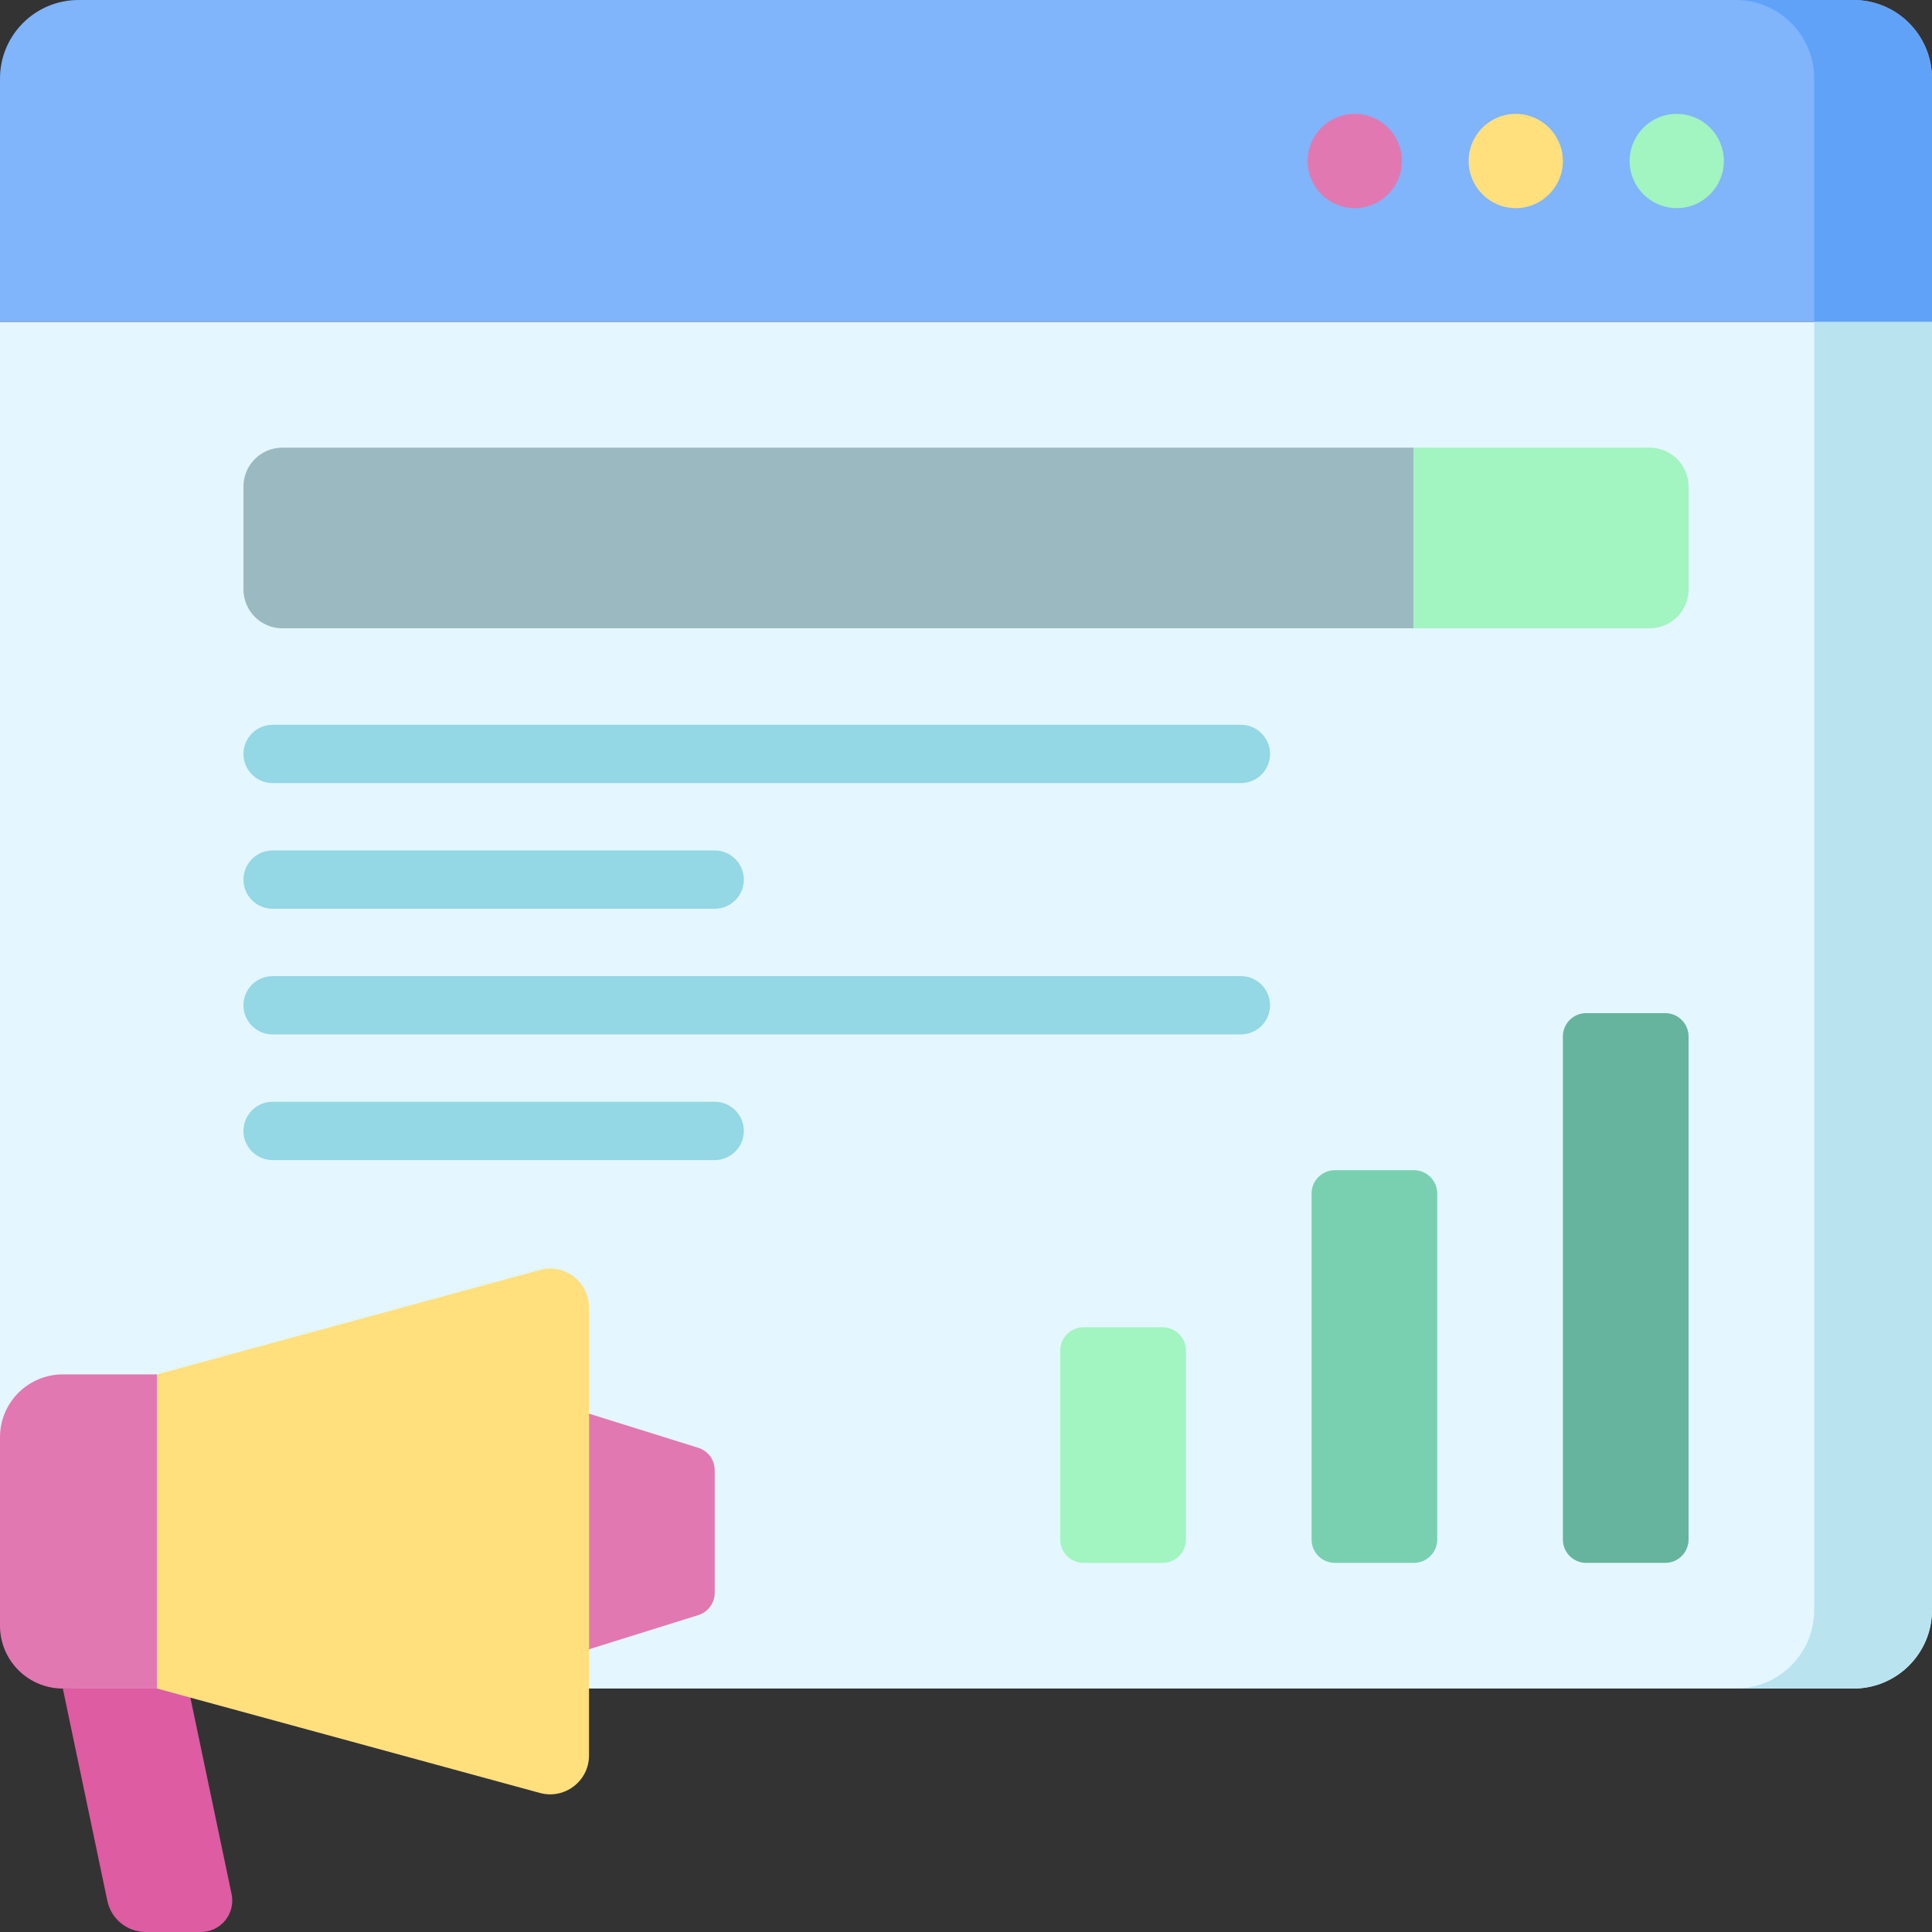
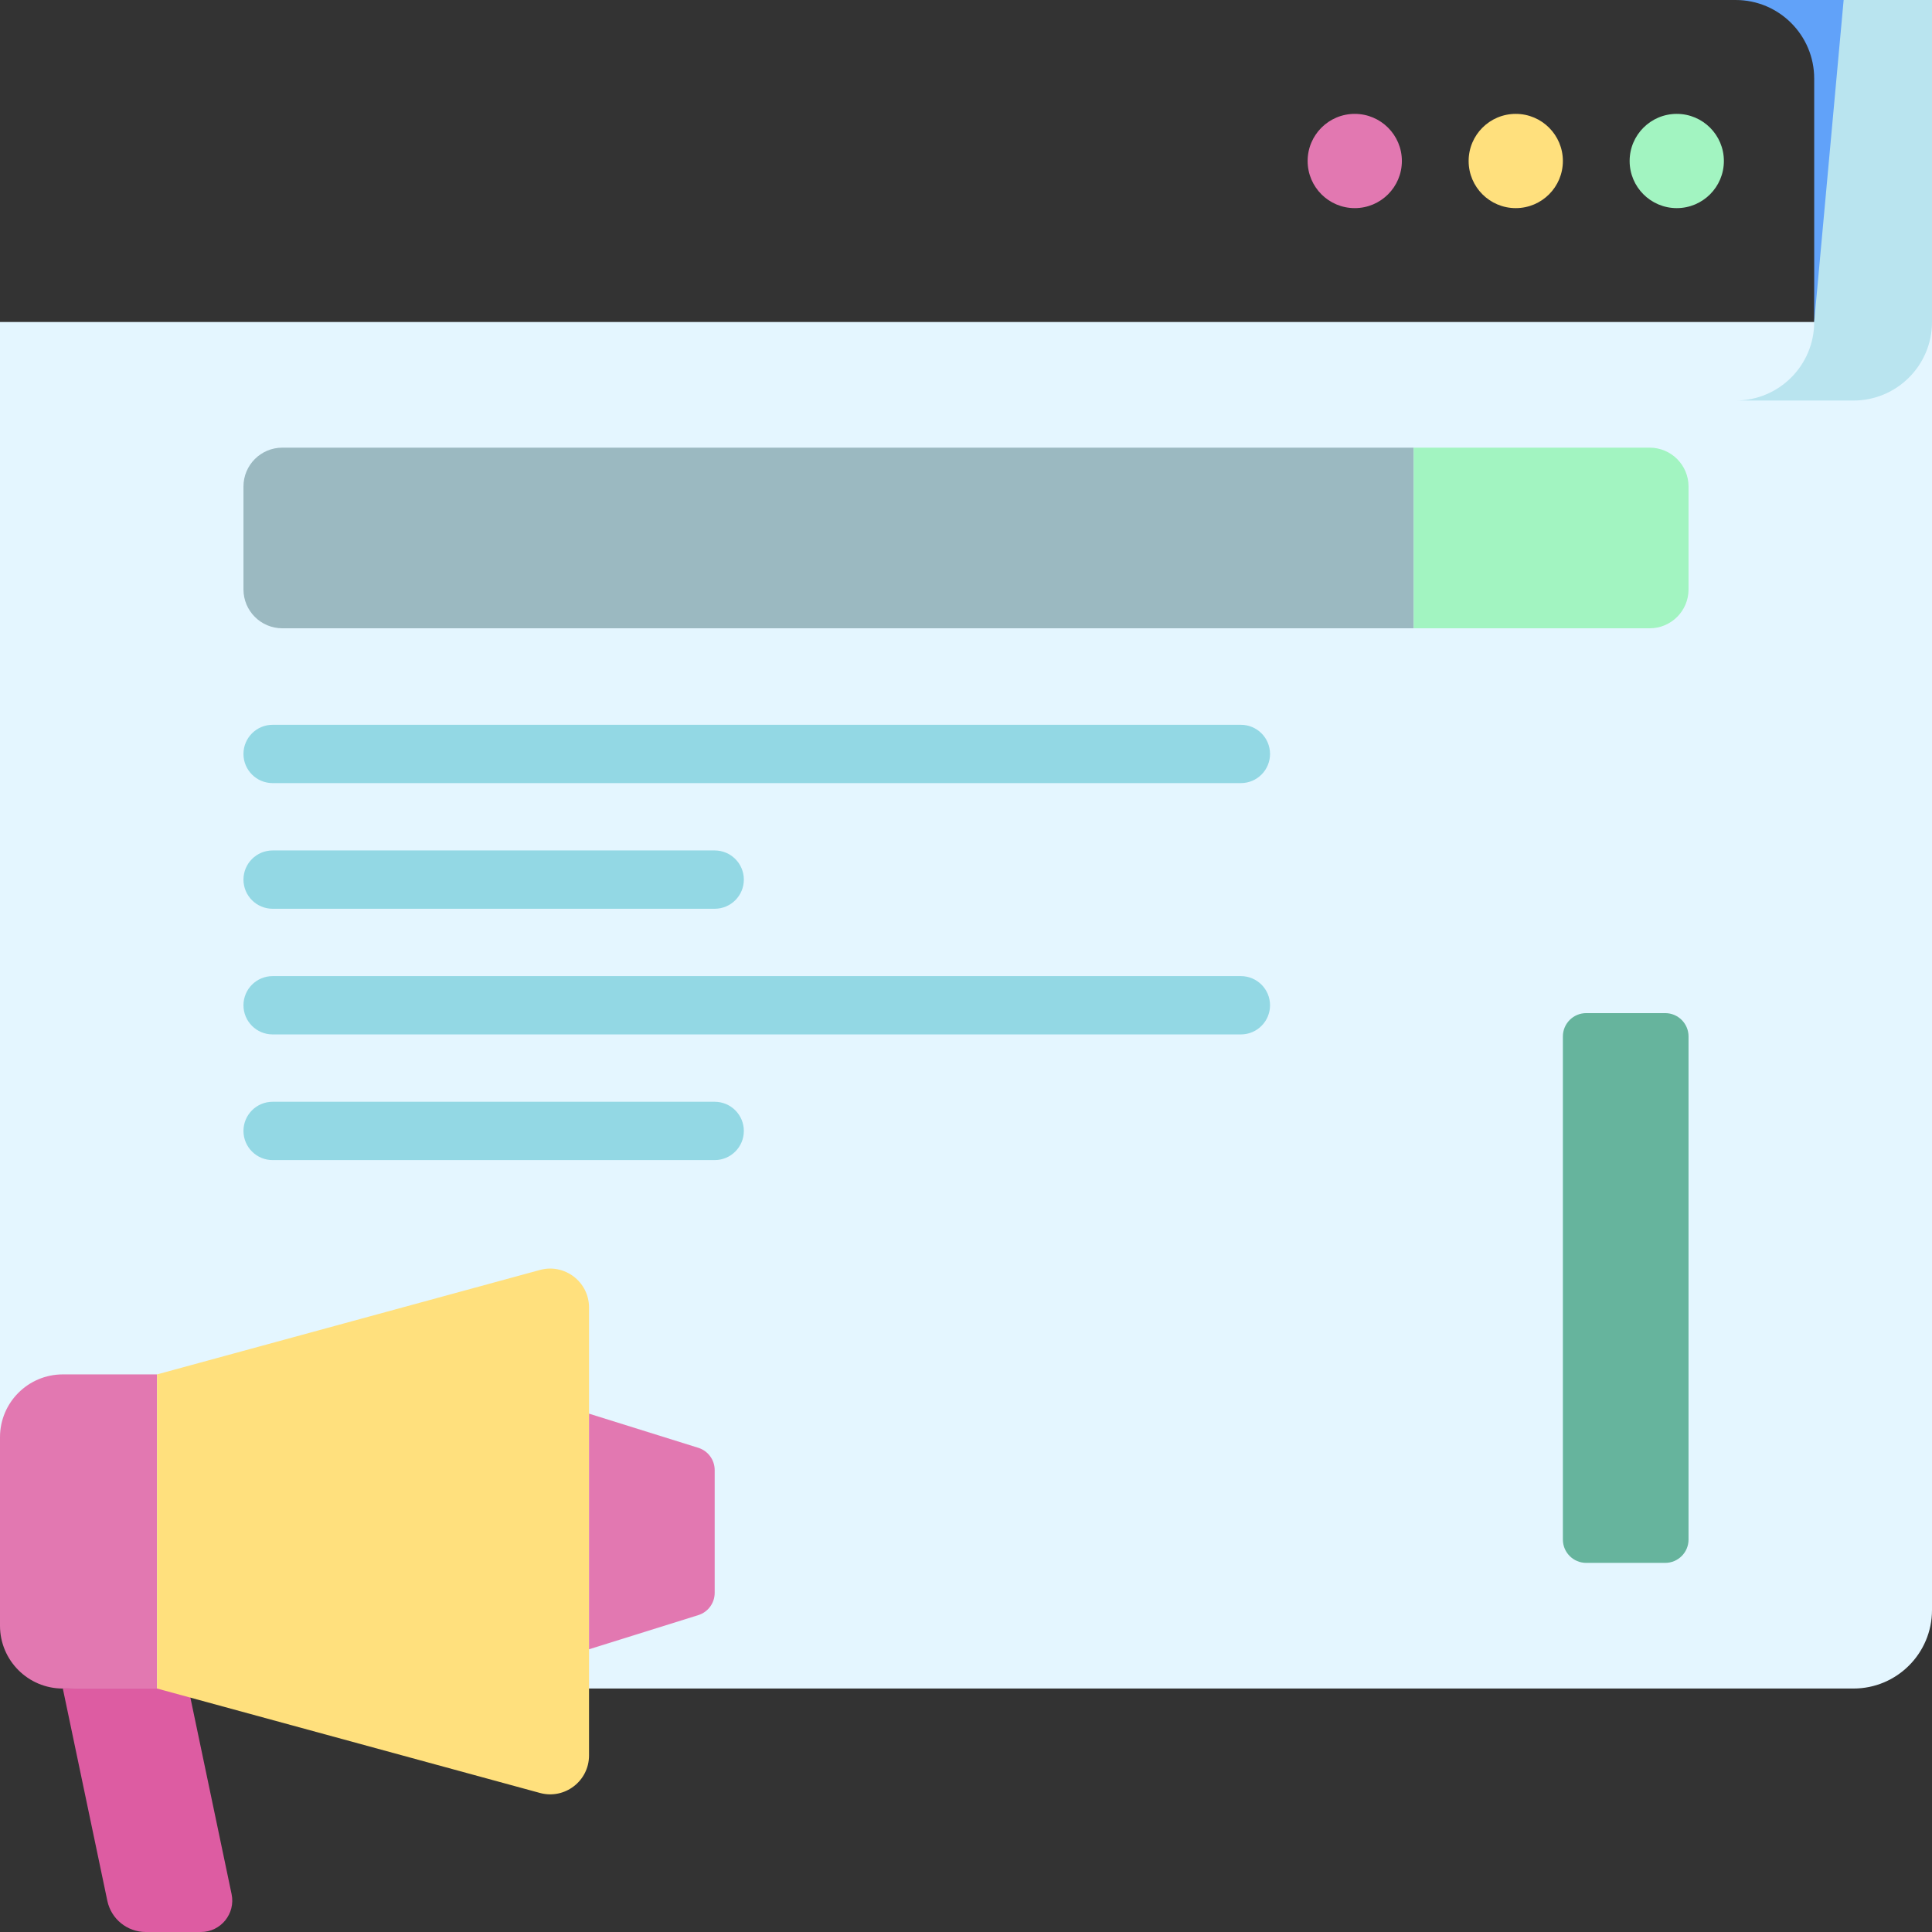
<svg xmlns="http://www.w3.org/2000/svg" id="Capa_1" height="512" viewBox="0 0 512 512" width="512">
  <rect x="0" y="0" width="512" height="512" fill="#333333" stroke="none" />
  <g>
-     <path d="m512 85.333h-512v-64.52c0-11.495 9.318-20.813 20.813-20.813h470.374c11.495 0 20.813 9.318 20.813 20.813z" fill="#80b4fb" />
    <path d="m491.187 0h-31.22c11.495 0 20.813 9.318 20.813 20.813v64.52h31.22v-64.52c0-11.495-9.318-20.813-20.813-20.813z" fill="#61a2f9" />
    <path d="m0 85.333h512v341.333c0 11.495-9.318 20.813-20.813 20.813h-470.374c-11.495.001-20.813-9.318-20.813-20.812z" fill="#e4f6ff" />
    <path d="m64.52 156.202v-27.266c0-5.69 4.612-10.302 10.302-10.302h299.812v47.87h-299.812c-5.689 0-10.302-4.612-10.302-10.302z" fill="#9bb9c1" />
    <path d="m374.634 166.504v-47.87h62.544c5.69 0 10.302 4.612 10.302 10.302v27.266c0 5.69-4.612 10.302-10.302 10.302z" fill="#a2f4c1" />
    <g>
-       <path d="m287.157 351.74h20.939c3.414 0 6.181 2.767 6.181 6.181v50.077c0 3.414-2.767 6.181-6.181 6.181h-20.939c-3.414 0-6.181-2.767-6.181-6.181v-50.077c0-3.414 2.767-6.181 6.181-6.181z" fill="#a2f4c1" />
-       <path d="m353.758 310.114h20.939c3.414 0 6.181 2.767 6.181 6.181v91.703c0 3.414-2.767 6.181-6.181 6.181h-20.939c-3.414 0-6.181-2.767-6.181-6.181v-91.703c0-3.414 2.768-6.181 6.181-6.181z" fill="#78d0b1" />
      <path d="m420.36 268.488h20.939c3.414 0 6.181 2.767 6.181 6.181v133.329c0 3.414-2.767 6.181-6.181 6.181h-20.939c-3.414 0-6.181-2.767-6.181-6.181v-133.329c0-3.414 2.767-6.181 6.181-6.181z" fill="#66b49d" />
    </g>
-     <path d="m480.78 85.333v341.333c0 11.495-9.318 20.813-20.813 20.813h31.22c11.495 0 20.813-9.318 20.813-20.813v-341.333z" fill="#b9e4ef" />
+     <path d="m480.78 85.333c0 11.495-9.318 20.813-20.813 20.813h31.22c11.495 0 20.813-9.318 20.813-20.813v-341.333z" fill="#b9e4ef" />
    <g>
      <g>
        <path d="m41.626 447.48h-24.976c-9.196 0-16.65-7.455-16.65-16.65v-49.951c0-9.196 7.455-16.65 16.65-16.65h24.976z" fill="#e278b1" />
        <path d="m53.228 512h-14.598c-4.924 0-9.174-3.451-10.185-8.271l-11.795-56.249h33.301l11.425 54.487c1.084 5.172-2.863 10.033-8.148 10.033z" fill="#dd5ca2" />
        <path d="m41.626 364.228v83.252l101.459 27.671c6.553 1.787 13.012-3.146 13.012-9.939v-118.716c0-6.793-6.459-11.726-13.012-9.939z" fill="#ffe07d" />
        <path d="m185.061 428.022-28.963 9.051v-62.439l28.963 9.051c2.58.806 4.337 3.196 4.337 5.9v32.537c0 2.704-1.757 5.094-4.337 5.9z" fill="#e278b1" />
      </g>
    </g>
    <g>
      <path d="m328.846 207.531h-256.599c-4.267 0-7.726-3.459-7.726-7.726s3.459-7.726 7.726-7.726h256.599c4.267 0 7.726 3.459 7.726 7.726s-3.459 7.726-7.726 7.726z" fill="#93d8e4" />
    </g>
    <g>
      <path d="m189.398 240.832h-117.151c-4.267 0-7.726-3.459-7.726-7.726s3.459-7.726 7.726-7.726h117.152c4.267 0 7.726 3.459 7.726 7.726s-3.46 7.726-7.727 7.726z" fill="#93d8e4" />
    </g>
    <g>
      <path d="m328.846 274.133h-256.599c-4.267 0-7.726-3.459-7.726-7.726s3.459-7.726 7.726-7.726h256.599c4.267 0 7.726 3.459 7.726 7.726s-3.459 7.726-7.726 7.726z" fill="#93d8e4" />
    </g>
    <g>
      <path d="m189.398 307.434h-117.151c-4.267 0-7.726-3.459-7.726-7.726s3.459-7.726 7.726-7.726h117.152c4.267 0 7.726 3.459 7.726 7.726s-3.46 7.726-7.727 7.726z" fill="#93d8e4" />
    </g>
    <circle cx="444.358" cy="42.667" fill="#a2f4c1" r="12.488" />
    <circle cx="401.691" cy="42.667" fill="#ffe07d" r="12.488" />
    <circle cx="359.024" cy="42.667" fill="#e278b1" r="12.488" />
  </g>
</svg>